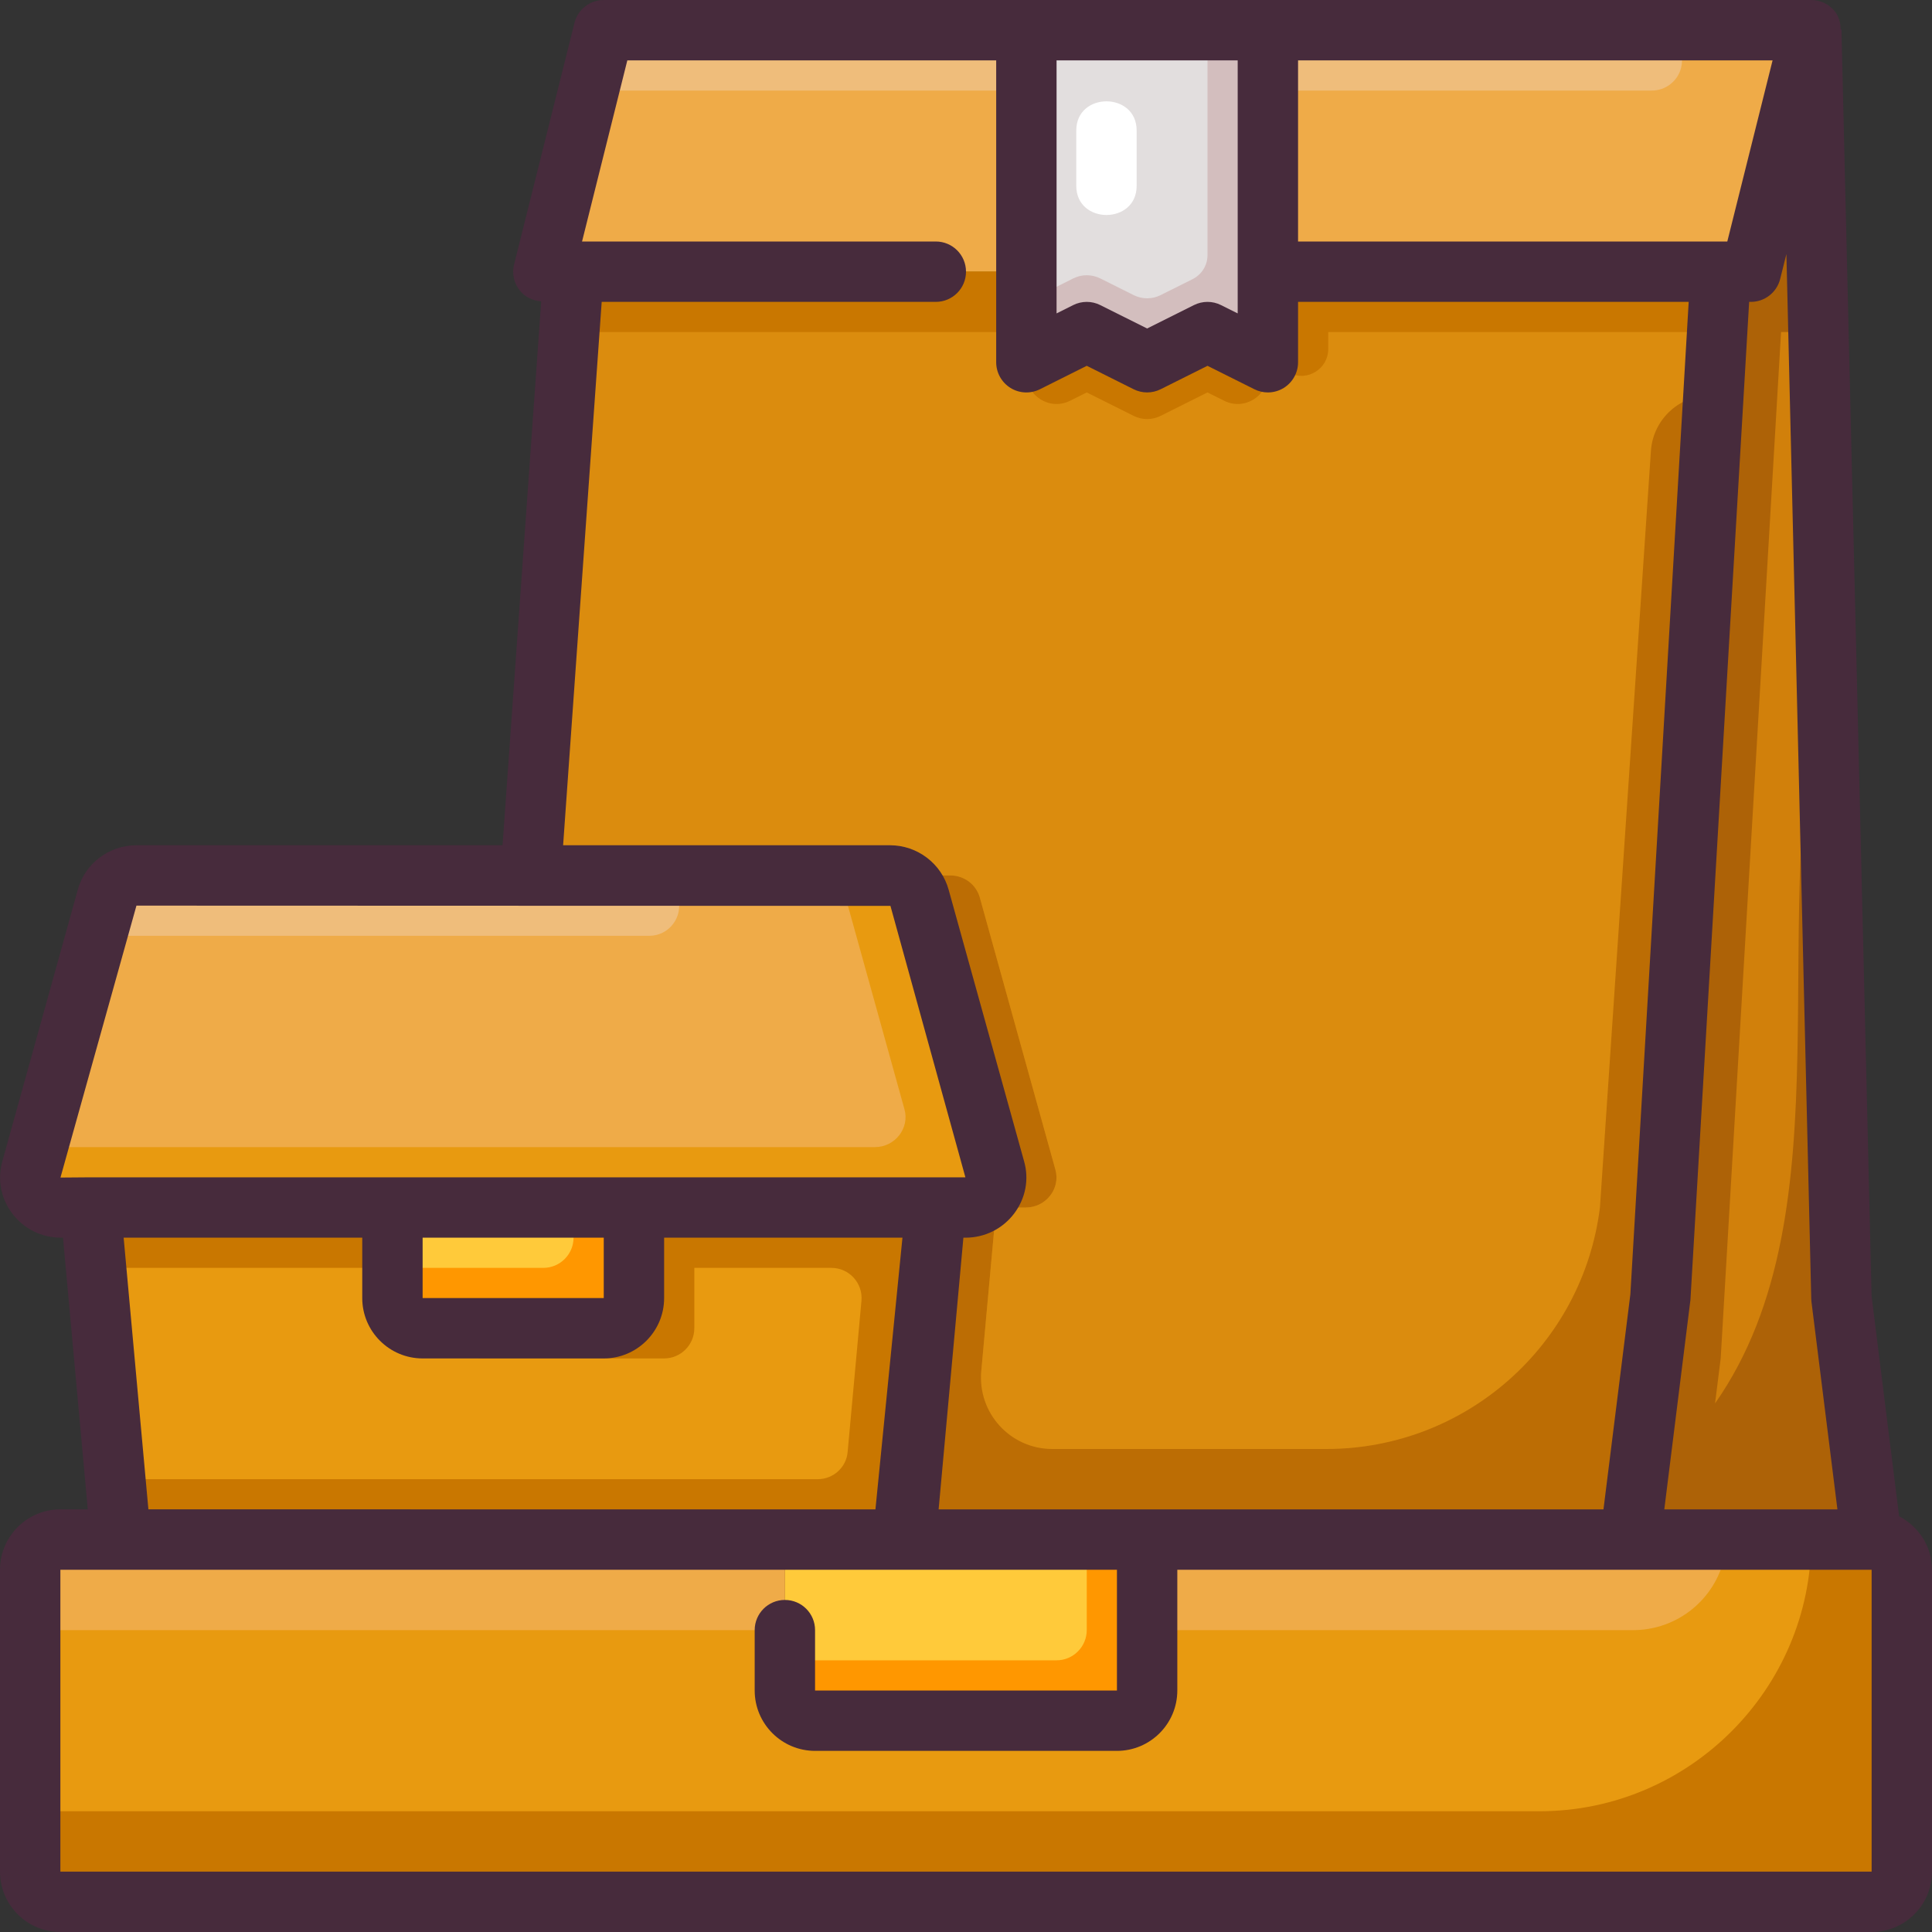
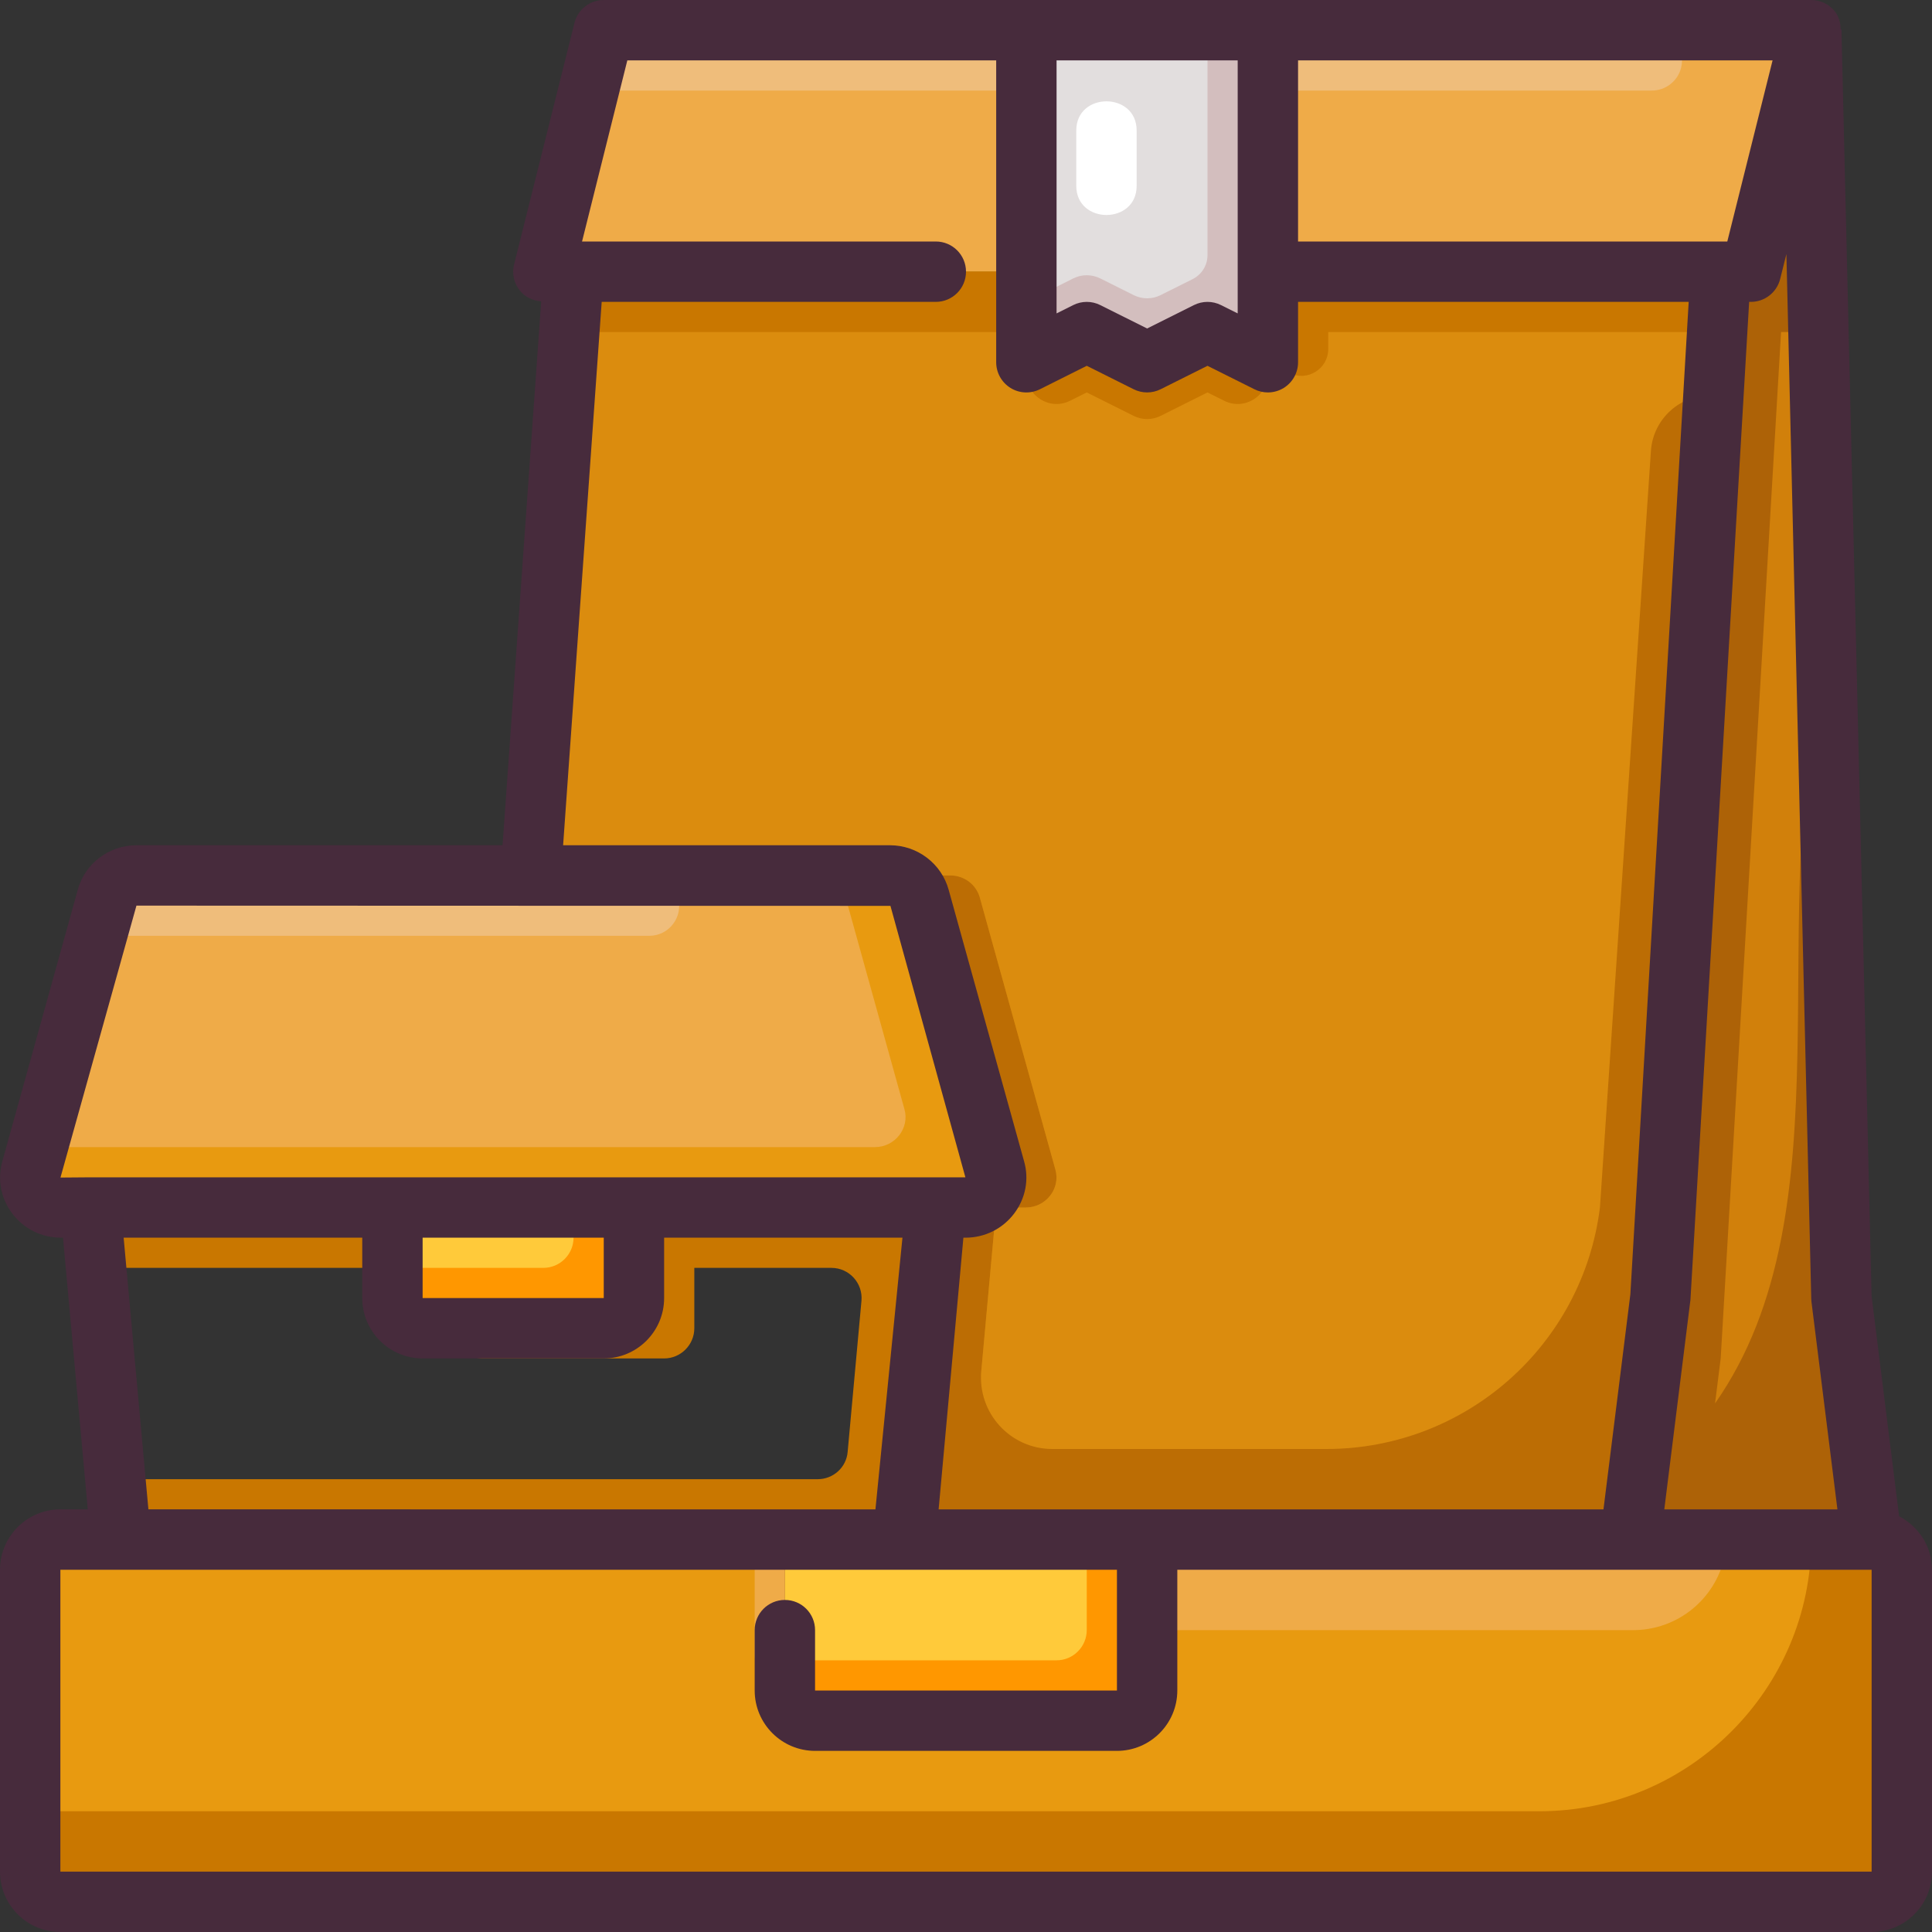
<svg xmlns="http://www.w3.org/2000/svg" id="Color" height="512" viewBox="0 0 64 64" width="512">
  <rect x="0" y="0" width="64" height="64" fill="#333333" stroke="none" />
  <g>
    <g>
      <path d="m42 9v3l-2-1-2 1-2-1-2 1v-3-8h8z" fill="#e2dede" />
      <path d="m40 1v7.45c0 .337-.19.645-.492.796l-1.061.53c-.282.141-.613.141-.894 0l-1.106-.553c-.282-.141-.613-.141-.894 0l-1.553.777v2l2-1 2 1 2-1 2 1v-2-9z" fill="#d3bebe" />
      <path d="m38 51v5c0 .55-.45 1-1 1h-10c-.55 0-1-.45-1-1v-5h3 .09z" fill="#ffca3a" />
      <path d="m38 51v5c0 .55-.45 1-1 1h-10c-.55 0-1-.45-1-1v-1h9c.55 0 1-.45 1-1v-3z" fill="#ff9700" />
      <path d="m63 52v10c0 .55-.45 1-1 1h-60c-.55 0-1-.45-1-1v-10c0-.55.45-1 1-1h2.91 21.09v5c0 .55.45 1 1 1h10c.55 0 1-.45 1-1v-5h16 8c.55 0 1 .45 1 1z" fill="#e89a10" />
-       <path d="m26 51v3h-24c-.55 0-1 .45-1 1v-3c0-.55.45-1 1-1z" fill="#efab48" />
+       <path d="m26 51v3c-.55 0-1 .45-1 1v-3c0-.55.45-1 1-1z" fill="#efab48" />
      <path d="m54.1 54h-16.1v-3h18.24c.418 0 .76.45.76 1-.458 1.204-1.612 2-2.9 2z" fill="#efab48" />
      <path d="m63 52v10c0 .55-.45 1-1 1h-60c-.55 0-1-.45-1-1v-2h50c4.95 0 9-4.05 9-9h2c.55 0 1 .45 1 1z" fill="#c97700" />
-       <path d="m31 40-.92 10.09c-.04.52-.48.91-.99.91h-.09-3-21.09c-.51 0-.95-.39-.99-.91l-.92-10.09h10v3c0 .55.45 1 1 1h6c.55 0 1-.45 1-1v-3z" fill="#e89a10" />
      <path d="m21 40v3c0 .55-.45 1-1 1h-6c-.55 0-1-.45-1-1v-3z" fill="#ffca3a" />
      <path d="m21 40v3c0 .55-.45 1-1 1h-6c-.55 0-1-.45-1-1v-1h5c.55 0 1-.45 1-1v-1z" fill="#ff9700" />
      <g fill="#c97700">
        <path d="m31 40h-2.18-5.82-2v2 1c0 .55-.45 1-1 1h-5c0 .55.45 1 1 1h6c.55 0 1-.45 1-1v-2h4.541c.588 0 1.049.505.996 1.091l-.457 4.999c-.04.52-.48.91-.99.91h-23.27l.1 1.09c.04.52.48.91.99.91h24.18c.51 0 .95-.39.99-.91l.738-8.09h.002z" />
        <path d="m13 40h-10l.18 2h9.82z" />
      </g>
      <path d="m32.96 38.74c.18.63-.31 1.26-.98 1.26h-.98-10-8-10-.98c-.67 0-1.16-.63-.98-1.26l2.5-9c.12-.44.52-.74.98-.74h13.06 11.9c.46 0 .86.3.98.74z" fill="#efab48" />
      <path d="m21.509 31h-18.319l.348-1.254c.123-.441.524-.746.982-.746h16.96c.458 0 .859.305.982.746.175.63-.299 1.254-.953 1.254z" fill="#efbd7b" />
      <path d="m31.98 40h-29.96c-.67 0-1.16-.63-.98-1.26l.21-.74h27.73c.67 0 1.16-.63.98-1.26l-2.15-7.74h1.67c.46 0 .86.3.98.74l2.5 9c.18.63-.31 1.26-.98 1.26z" fill="#e89a10" />
      <path d="m61 43 1 8h-8l1-8 2-34h1l2-8z" fill="#d1800b" />
      <path d="m61 43 1 8h-8l1-8 2-34h1l2-8z" fill="#d1800b" />
      <path d="m61 43-.503-21.114c-2.153 8.279.837 18.146-3.684 24.604l.187-1.49 2-34h1l.22-.87-.22-9.13-2 8h-1l-2 34-1 8h2.25 5.75z" fill="#ad6207" />
      <path d="m34 1v8h-15-1l2-8z" fill="#efab48" />
      <path d="m34 1v2h-14.5l.5-2z" fill="#efbd7b" />
      <path d="m60 1-2 8h-1-15v-8z" fill="#efab48" />
      <path d="m55.689 2.243c-.111.445-.511.757-.97.757h-12.719v-2h12.719c.651 0 1.128.611.97 1.243z" fill="#efbd7b" />
      <path d="m57 9-2 34-1 8h-16-8.91c.51 0 .95-.39.99-.91l.92-10.09h.98c.67 0 1.16-.63.98-1.26l-2.5-9c-.12-.44-.52-.74-.98-.74h-11.9l1.42-20h15v3l2-1 2 1 2-1 2 1v-3z" fill="#e89a10" />
      <path d="m57 9-2 34-1 8h-22.91c.51 0 .95-.39.99-.91l.92-10.09h.98c.67 0 1.16-.63.98-1.26l-2.5-9c-.12-.44-.52-.74-.98-.74h-13.9l1.42-20h15v3l2-1 2 1 2-1 2 1v-3z" fill="#db8c0e" />
      <path d="m54.689 14.937-1.689 25.063c-.571 4.57-4.456 8-9.062 8h-9.08c-1.389 0-2.478-1.193-2.352-2.577l.494-5.423h.98c.67 0 1.16-.63.98-1.26l-2.5-9c-.12-.44-.52-.74-.98-.74h-2c.46 0 .86.3.98.74l2.5 9c.18.63-.31 1.26-.98 1.26h-.98l-.729 8h-.001l-.19 2.09c-.04.52-.48.91-.99.91h2 22.91l1-8 1.759-29.904c-1.076-.053-1.997.766-2.07 1.841z" fill="#bc6d04" />
      <g fill="#c97700">
        <path d="m38 12-2-1-2 1v.382c0 .743.782 1.227 1.447.894l.553-.276 1.553.776c.281.141.613.141.894 0l1.553-.776.553.276c.665.333 1.447-.151 1.447-.894v-.382l-2-1z" />
        <path d="m57 9h-13-2v2 1l.712.356c.592.296 1.288-.134 1.288-.796v-.56h12.88z" />
        <path d="m34 9h-15l-.14 2h15.14z" />
      </g>
      <path d="m35.653 4.323v1.833c0 1.287 2 1.289 2 0v-1.833c0-1.287-2-1.289-2 0z" fill="#fff" />
    </g>
    <path d="m62.911 50.23-.913-7.304-.998-41.949-.025.001c-.005-.212-.053-.422-.187-.592-.189-.244-.48-.386-.788-.386h-40c-.459 0-.859.313-.97.758l-2 8c-.075.299-.007.615.182.857.174.223.436.347.716.368l-1.28 18.017h-12.128c-.908 0-1.708.607-1.943 1.473l-2.498 8.992c-.171.6-.053 1.23.325 1.731.385.511.974.804 1.616.804h.067l.821 9h-.908c-1.103 0-2 .897-2 2v10c0 1.103.897 2 2 2h60c1.103 0 2-.897 2-2v-10c0-.773-.445-1.437-1.089-1.77zm-3.734-41.813.823 34.606c0 .034.003.067.007.101l.86 6.876h-5.735l.866-6.941 1.945-33.059h.057c.459 0 .859-.313.97-.758zm-1.958-.417h-14.219v-6h15.719zm-22.219-6h6v8.382l-.553-.276c-.281-.141-.613-.141-.895 0l-1.552.776-1.553-.776c-.281-.141-.613-.141-.895 0l-.552.276zm-15.068 8h11.068c.552 0 1-.447 1-1s-.448-1-1-1h-11.719l1.5-6h12.219v10c0 .347.18.668.474.851.295.183.664.198.973.044l1.553-.777 1.553.776c.281.141.613.141.895 0l1.552-.776 1.553.776c.141.071.294.106.447.106.183 0 .365-.05.526-.149.294-.183.474-.504.474-.851v-2h12.94l-1.932 32.876-.891 7.124h-22.024l.821-9h.067c.642 0 1.231-.293 1.617-.804.377-.501.496-1.132.327-1.724l-2.499-8.995c-.238-.87-1.038-1.477-1.946-1.477h-10.826zm-15.412 20 24.977.008 2.483 8.992h-10.98-8-10l-.997.008zm9.48 11h6v2h-6zm-2 0v2c0 1.103.897 2 2 2h6c1.103 0 2-.897 2-2v-2h7.895l-.895 9-24.084-.001-.82-8.999zm50 21h-60v-10h2.91 24.18 7.91v4h-10v-2c0-.553-.448-1-1-1s-1 .447-1 1v2c0 1.103.897 2 2 2h10c1.103 0 2-.897 2-2v-4h23z" fill="#472b3c" />
  </g>
</svg>